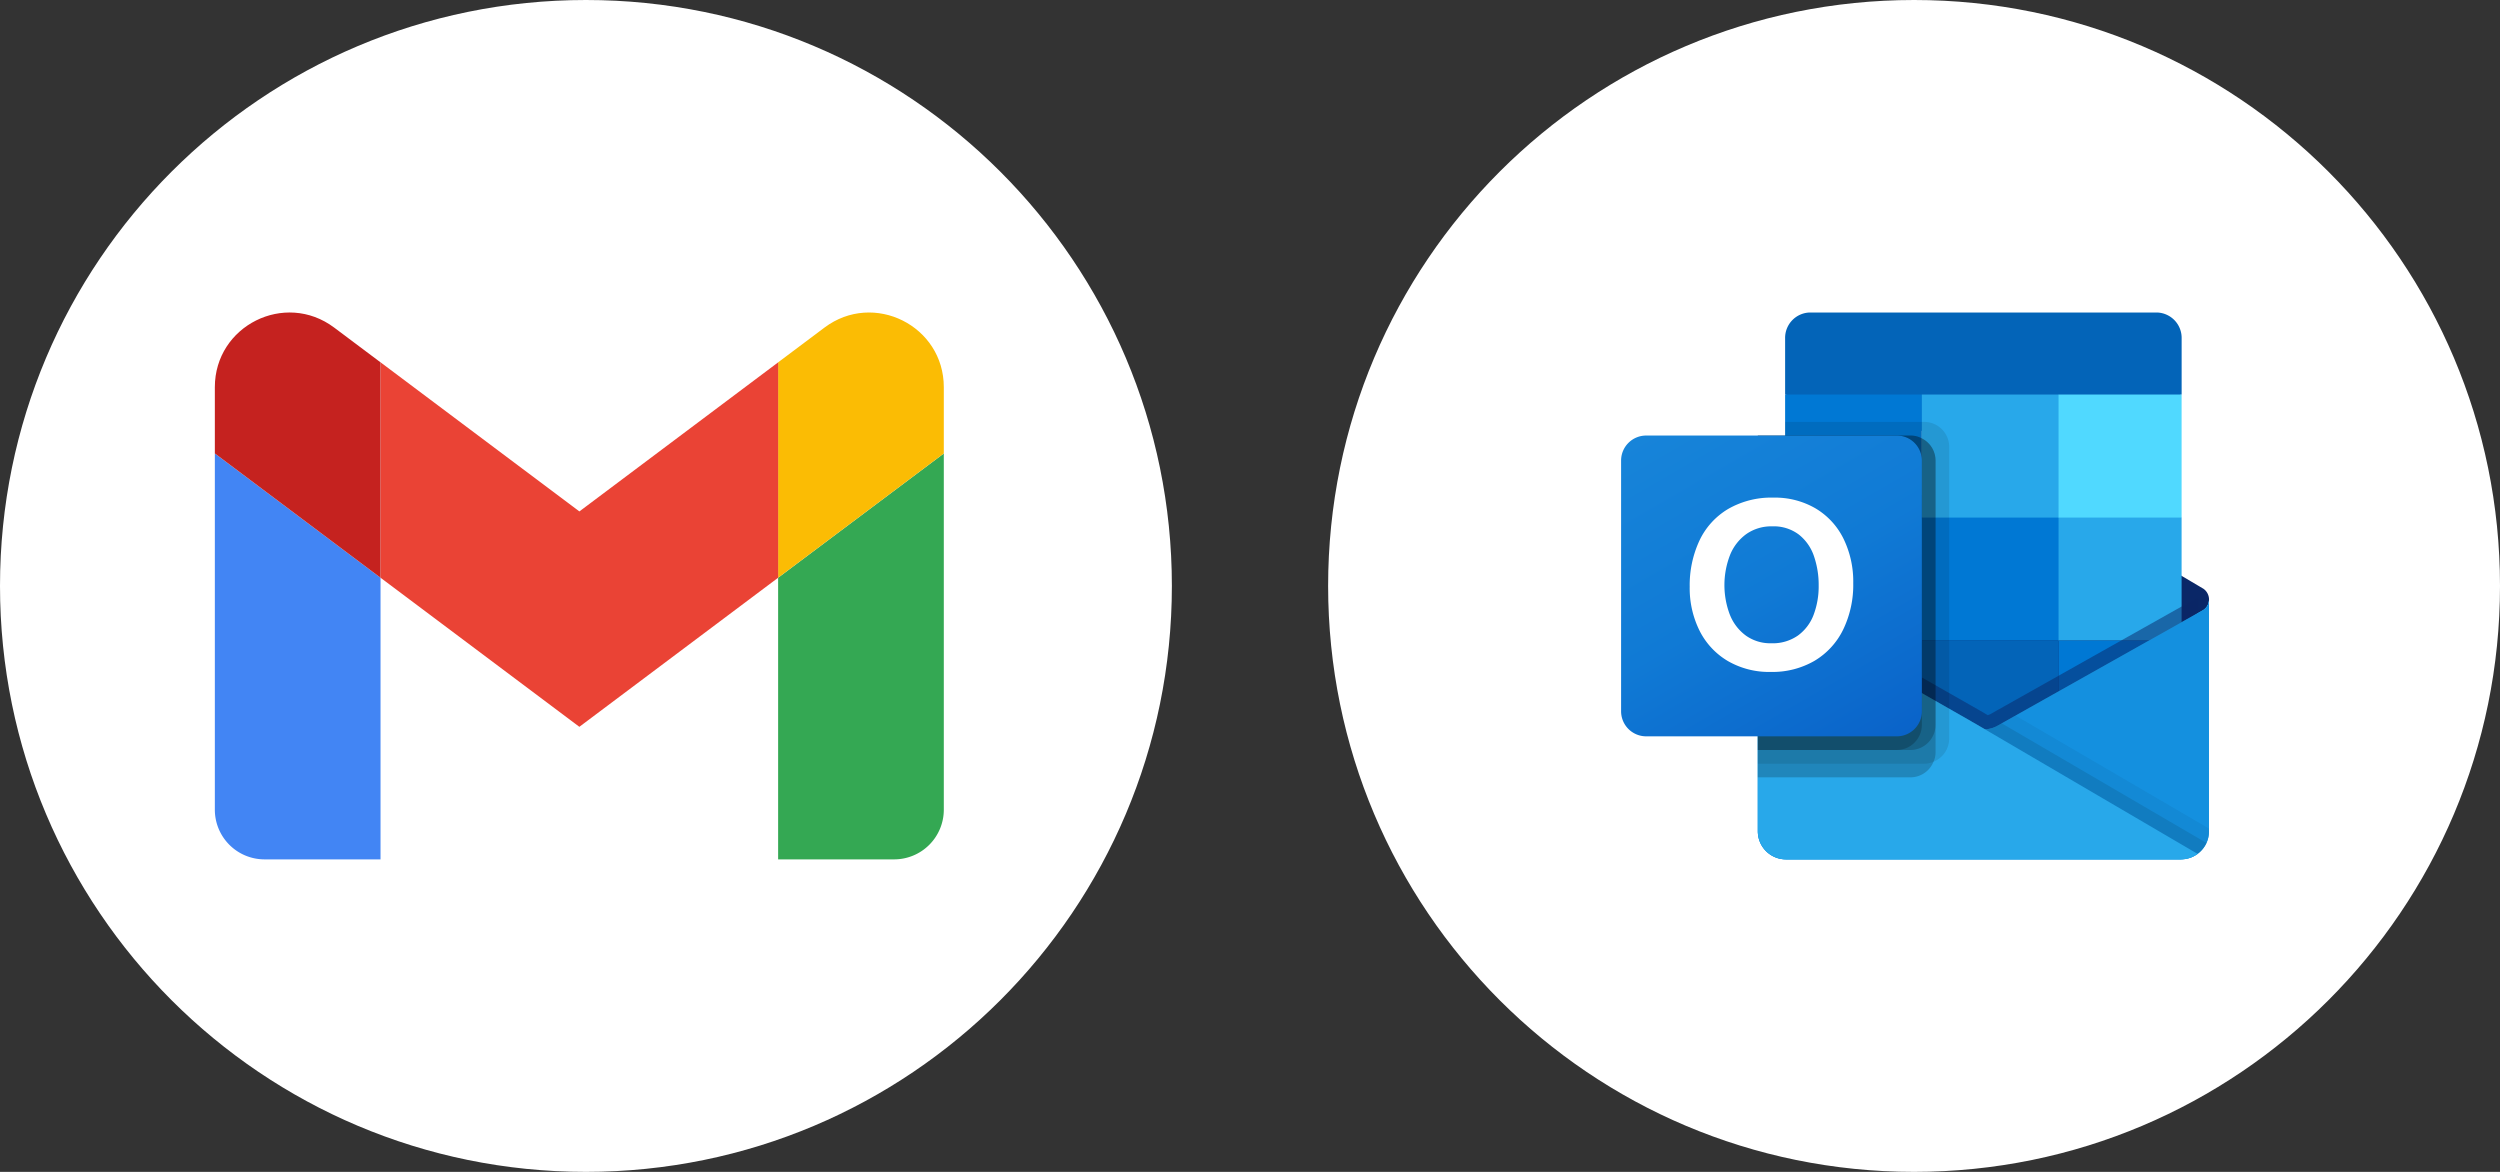
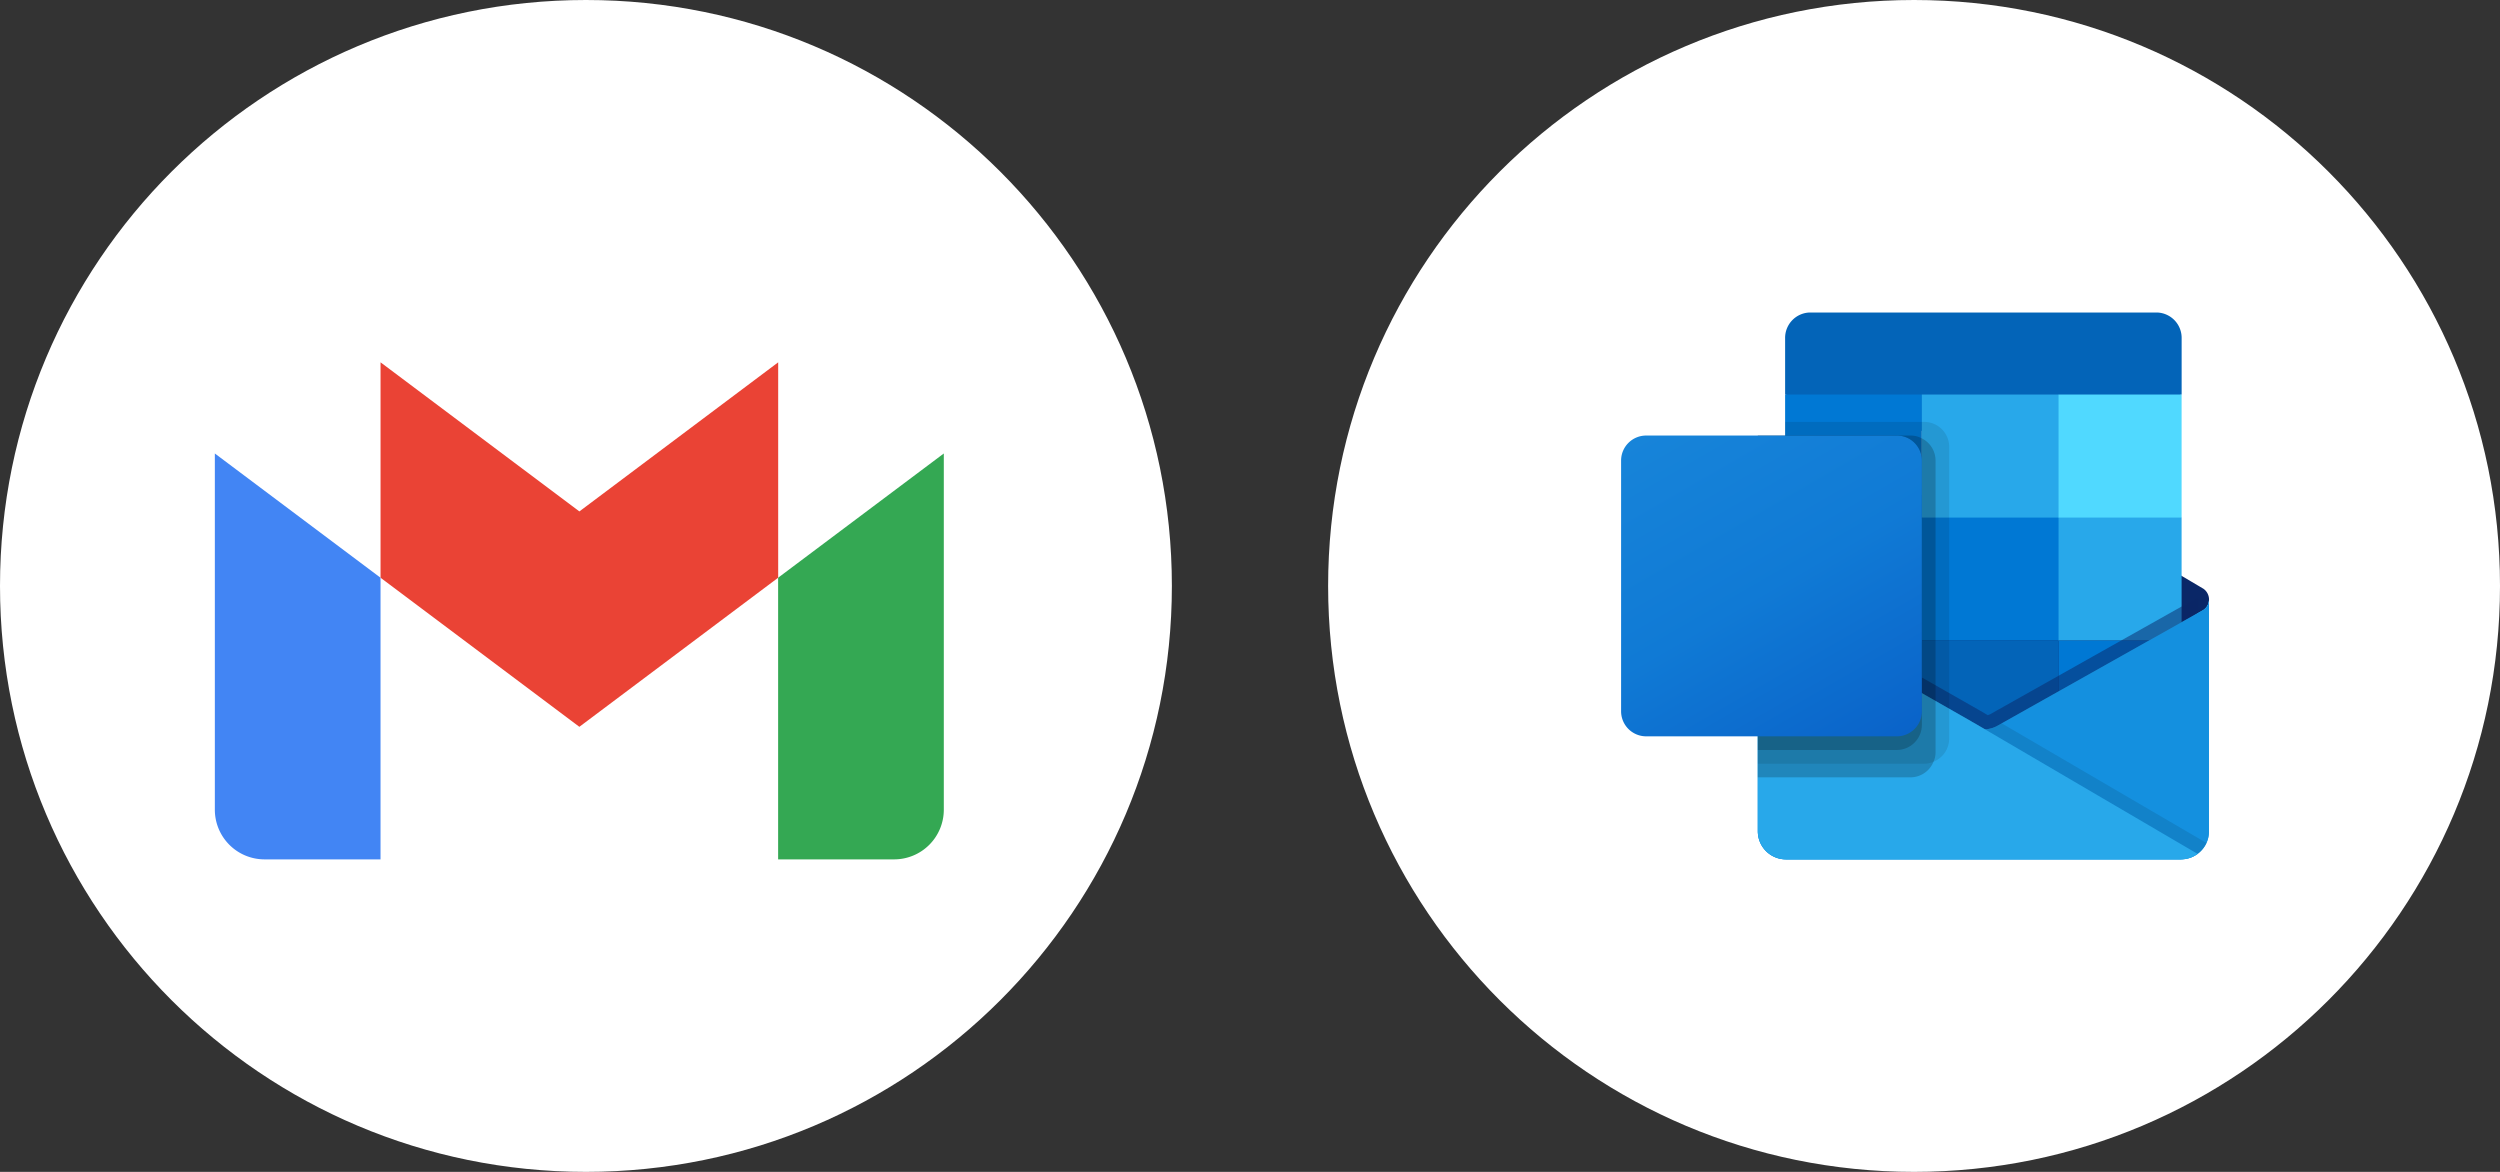
<svg xmlns="http://www.w3.org/2000/svg" width="128" height="60" viewBox="0 0 128 60" fill="none">
  <rect x="0" y="0" width="128" height="60" fill="#333333" stroke="none" />
  <path d="M30 60c16.569 0 30-13.431 30-30C60 13.431 46.569 0 30 0 13.431 0 0 13.431 0 30c0 16.569 13.431 30 30 30z" fill="#fff" />
  <path d="M13.545 44h5.938V29.58L11 23.218v18.238A2.544 2.544 0 0 0 13.545 44z" fill="#4285F4" />
  <path d="M39.84 44h5.938a2.544 2.544 0 0 0 2.545-2.544V23.218L39.84 29.58" fill="#34A853" />
-   <path d="M39.84 18.552V29.58l8.483-6.362v-3.394c0-3.147-3.593-4.94-6.108-3.053" fill="#FBBC04" />
  <path d="M19.484 29.58V18.551l10.18 7.634 10.179-7.634v11.027l-10.18 7.635" fill="#EA4335" />
-   <path d="M11 19.824v3.393l8.483 6.363V18.552l-2.375-1.781C14.588 14.883 11 16.677 11 19.824" fill="#C5221F" />
  <path d="M98 60c16.569 0 30-13.431 30-30 0-16.569-13.431-30-30-30-16.569 0-30 13.431-30 30 0 16.569 13.431 30 30 30z" fill="#fff" />
  <path d="M113.102 30.7a.673.673 0 0 0-.321-.578h-.003l-.013-.007-10.43-6.174a1.4 1.4 0 0 0-1.564 0l-10.43 6.174-.012.007a.68.68 0 0 0 .016 1.164l10.43 6.174a1.4 1.4 0 0 0 1.564 0l10.43-6.174a.673.673 0 0 0 .333-.586z" fill="#0A2767" />
  <path d="M91.554 26.578H98.4v6.274h-6.845v-6.274zM111.7 20.2v-2.87A1.301 1.301 0 0 0 110.43 16H92.668a1.3 1.3 0 0 0-1.27 1.33v2.87L101.9 23l9.8-2.8z" fill="#0364B8" />
  <path d="M91.398 20.2h7v6.3h-7v-6.3z" fill="#0078D4" />
-   <path d="M105.398 20.2h-7v6.3l7 6.3h6.3v-6.3l-6.3-6.3z" fill="#28A8EA" />
+   <path d="M105.398 20.2h-7v6.3l7 6.3h6.3v-6.3l-6.3-6.3" fill="#28A8EA" />
  <path d="M98.398 26.5h7v6.3h-7v-6.3z" fill="#0078D4" />
  <path d="M98.398 32.8h7v6.3h-7v-6.3z" fill="#0364B8" />
  <path d="M91.555 32.852h6.844v5.703h-6.844v-5.703z" fill="#14447D" />
  <path d="M105.398 32.8h6.3v6.3h-6.3v-6.3z" fill="#0078D4" />
  <path d="m112.779 31.248-.013.007-10.43 5.866a1.452 1.452 0 0 1-.706.218l-.569-.333a1.45 1.45 0 0 1-.14-.08l-10.57-6.033h-.005L90 30.7v11.875c.005.792.652 1.43 1.444 1.425h20.234c.012 0 .023-.005.035-.005a1.76 1.76 0 0 0 .49-.103c.068-.029.134-.063.197-.102a1.413 1.413 0 0 0 .7-1.215V30.7a.63.63 0 0 1-.321.548z" fill="url(#07grlu9d6a)" />
  <path opacity=".5" d="M112.541 30.653v.728l-10.906 7.51-11.291-7.993a.007.007 0 0 0-.007-.007l-1.036-.623v-.525l.427-.007.903.518.02.007.078.05s10.612 6.054 10.64 6.068l.406.238c.035-.014.07-.028.112-.042.021-.014 10.535-5.929 10.535-5.929l.119.007z" fill="#0A2767" />
  <path d="m112.779 31.248-.013.008-10.43 5.866a1.463 1.463 0 0 1-1.564 0l-10.43-5.866-.012-.008A.63.63 0 0 1 90 30.7v11.875c.005.792.651 1.43 1.443 1.425h20.214a1.434 1.434 0 0 0 1.443-1.425V30.7a.63.63 0 0 1-.321.548z" fill="#1490DF" />
  <path opacity=".1" d="m102.487 37.035-.156.088a1.45 1.45 0 0 1-.69.225l3.968 4.692 6.922 1.668a1.42 1.42 0 0 0 .439-.548l-10.483-6.125z" fill="#000" />
-   <path opacity=".05" d="m103.194 36.638-.863.485a1.45 1.45 0 0 1-.69.225l1.859 5.126 9.033 1.232c.356-.267.566-.686.566-1.13v-.154l-9.905-5.784z" fill="#000" />
  <path d="M91.463 44h20.191c.311.002.614-.096.865-.28l-11.459-6.712a1.429 1.429 0 0 1-.14-.08l-10.57-6.033h-.005L90 30.7v11.834c0 .81.654 1.465 1.463 1.466z" fill="#28A8EA" />
  <path opacity=".1" d="M99.8 22.883v14.93c-.001.524-.32.995-.805 1.19-.15.065-.312.099-.476.099H90V22.3h1.4v-.7h7.119c.707.002 1.28.575 1.281 1.283z" fill="#000" />
  <path opacity=".2" d="M99.1 23.583v14.93a1.14 1.14 0 0 1-.105.49c-.194.48-.659.794-1.176.797H90V22.3h7.819c.203-.002.403.049.581.147.43.216.7.655.7 1.136z" fill="#000" />
-   <path opacity=".2" d="M99.1 23.583v13.53a1.292 1.292 0 0 1-1.281 1.287H90V22.3h7.819c.203-.002.403.049.581.147.43.216.7.655.7 1.136z" fill="#000" />
  <path opacity=".2" d="M98.4 23.583v13.53c0 .709-.573 1.283-1.281 1.287H90V22.3h7.119c.708 0 1.281.574 1.281 1.282z" fill="#000" />
  <path d="M84.283 22.3h12.834c.709 0 1.283.574 1.283 1.283v12.834c0 .708-.575 1.283-1.283 1.283H84.283A1.283 1.283 0 0 1 83 36.417V23.583c0-.709.575-1.283 1.283-1.283z" fill="url(#frambwd84b)" />
-   <path d="M87.01 27.681a3.732 3.732 0 0 1 1.466-1.619 4.431 4.431 0 0 1 2.329-.584 4.124 4.124 0 0 1 2.155.554c.615.367 1.11.904 1.426 1.547.344.708.515 1.488.5 2.275a5.27 5.27 0 0 1-.515 2.38 3.787 3.787 0 0 1-1.47 1.601 4.29 4.29 0 0 1-2.235.568 4.214 4.214 0 0 1-2.203-.56 3.756 3.756 0 0 1-1.445-1.55 4.873 4.873 0 0 1-.505-2.247 5.413 5.413 0 0 1 .497-2.365zm1.563 3.801c.168.426.454.796.824 1.066.377.263.828.399 1.288.387.49.02.972-.12 1.375-.4.365-.27.644-.64.8-1.065.176-.476.263-.98.256-1.486a4.522 4.522 0 0 0-.24-1.505 2.379 2.379 0 0 0-.776-1.11 2.13 2.13 0 0 0-1.363-.42 2.222 2.222 0 0 0-1.318.39 2.444 2.444 0 0 0-.84 1.075 4.27 4.27 0 0 0-.006 3.07v-.002z" fill="#fff" />
  <path d="M105.398 20.2h6.3v6.3h-6.3v-6.3z" fill="#50D9FF" />
  <defs>
    <linearGradient id="07grlu9d6a" x1="101.55" y1="30.7" x2="101.55" y2="44" gradientUnits="userSpaceOnUse">
      <stop stop-color="#35B8F1" />
      <stop offset="1" stop-color="#28A8EA" />
    </linearGradient>
    <linearGradient id="frambwd84b" x1="85.675" y1="21.297" x2="95.725" y2="38.702" gradientUnits="userSpaceOnUse">
      <stop stop-color="#1784D9" />
      <stop offset=".5" stop-color="#107AD5" />
      <stop offset="1" stop-color="#0A63C9" />
    </linearGradient>
  </defs>
</svg>